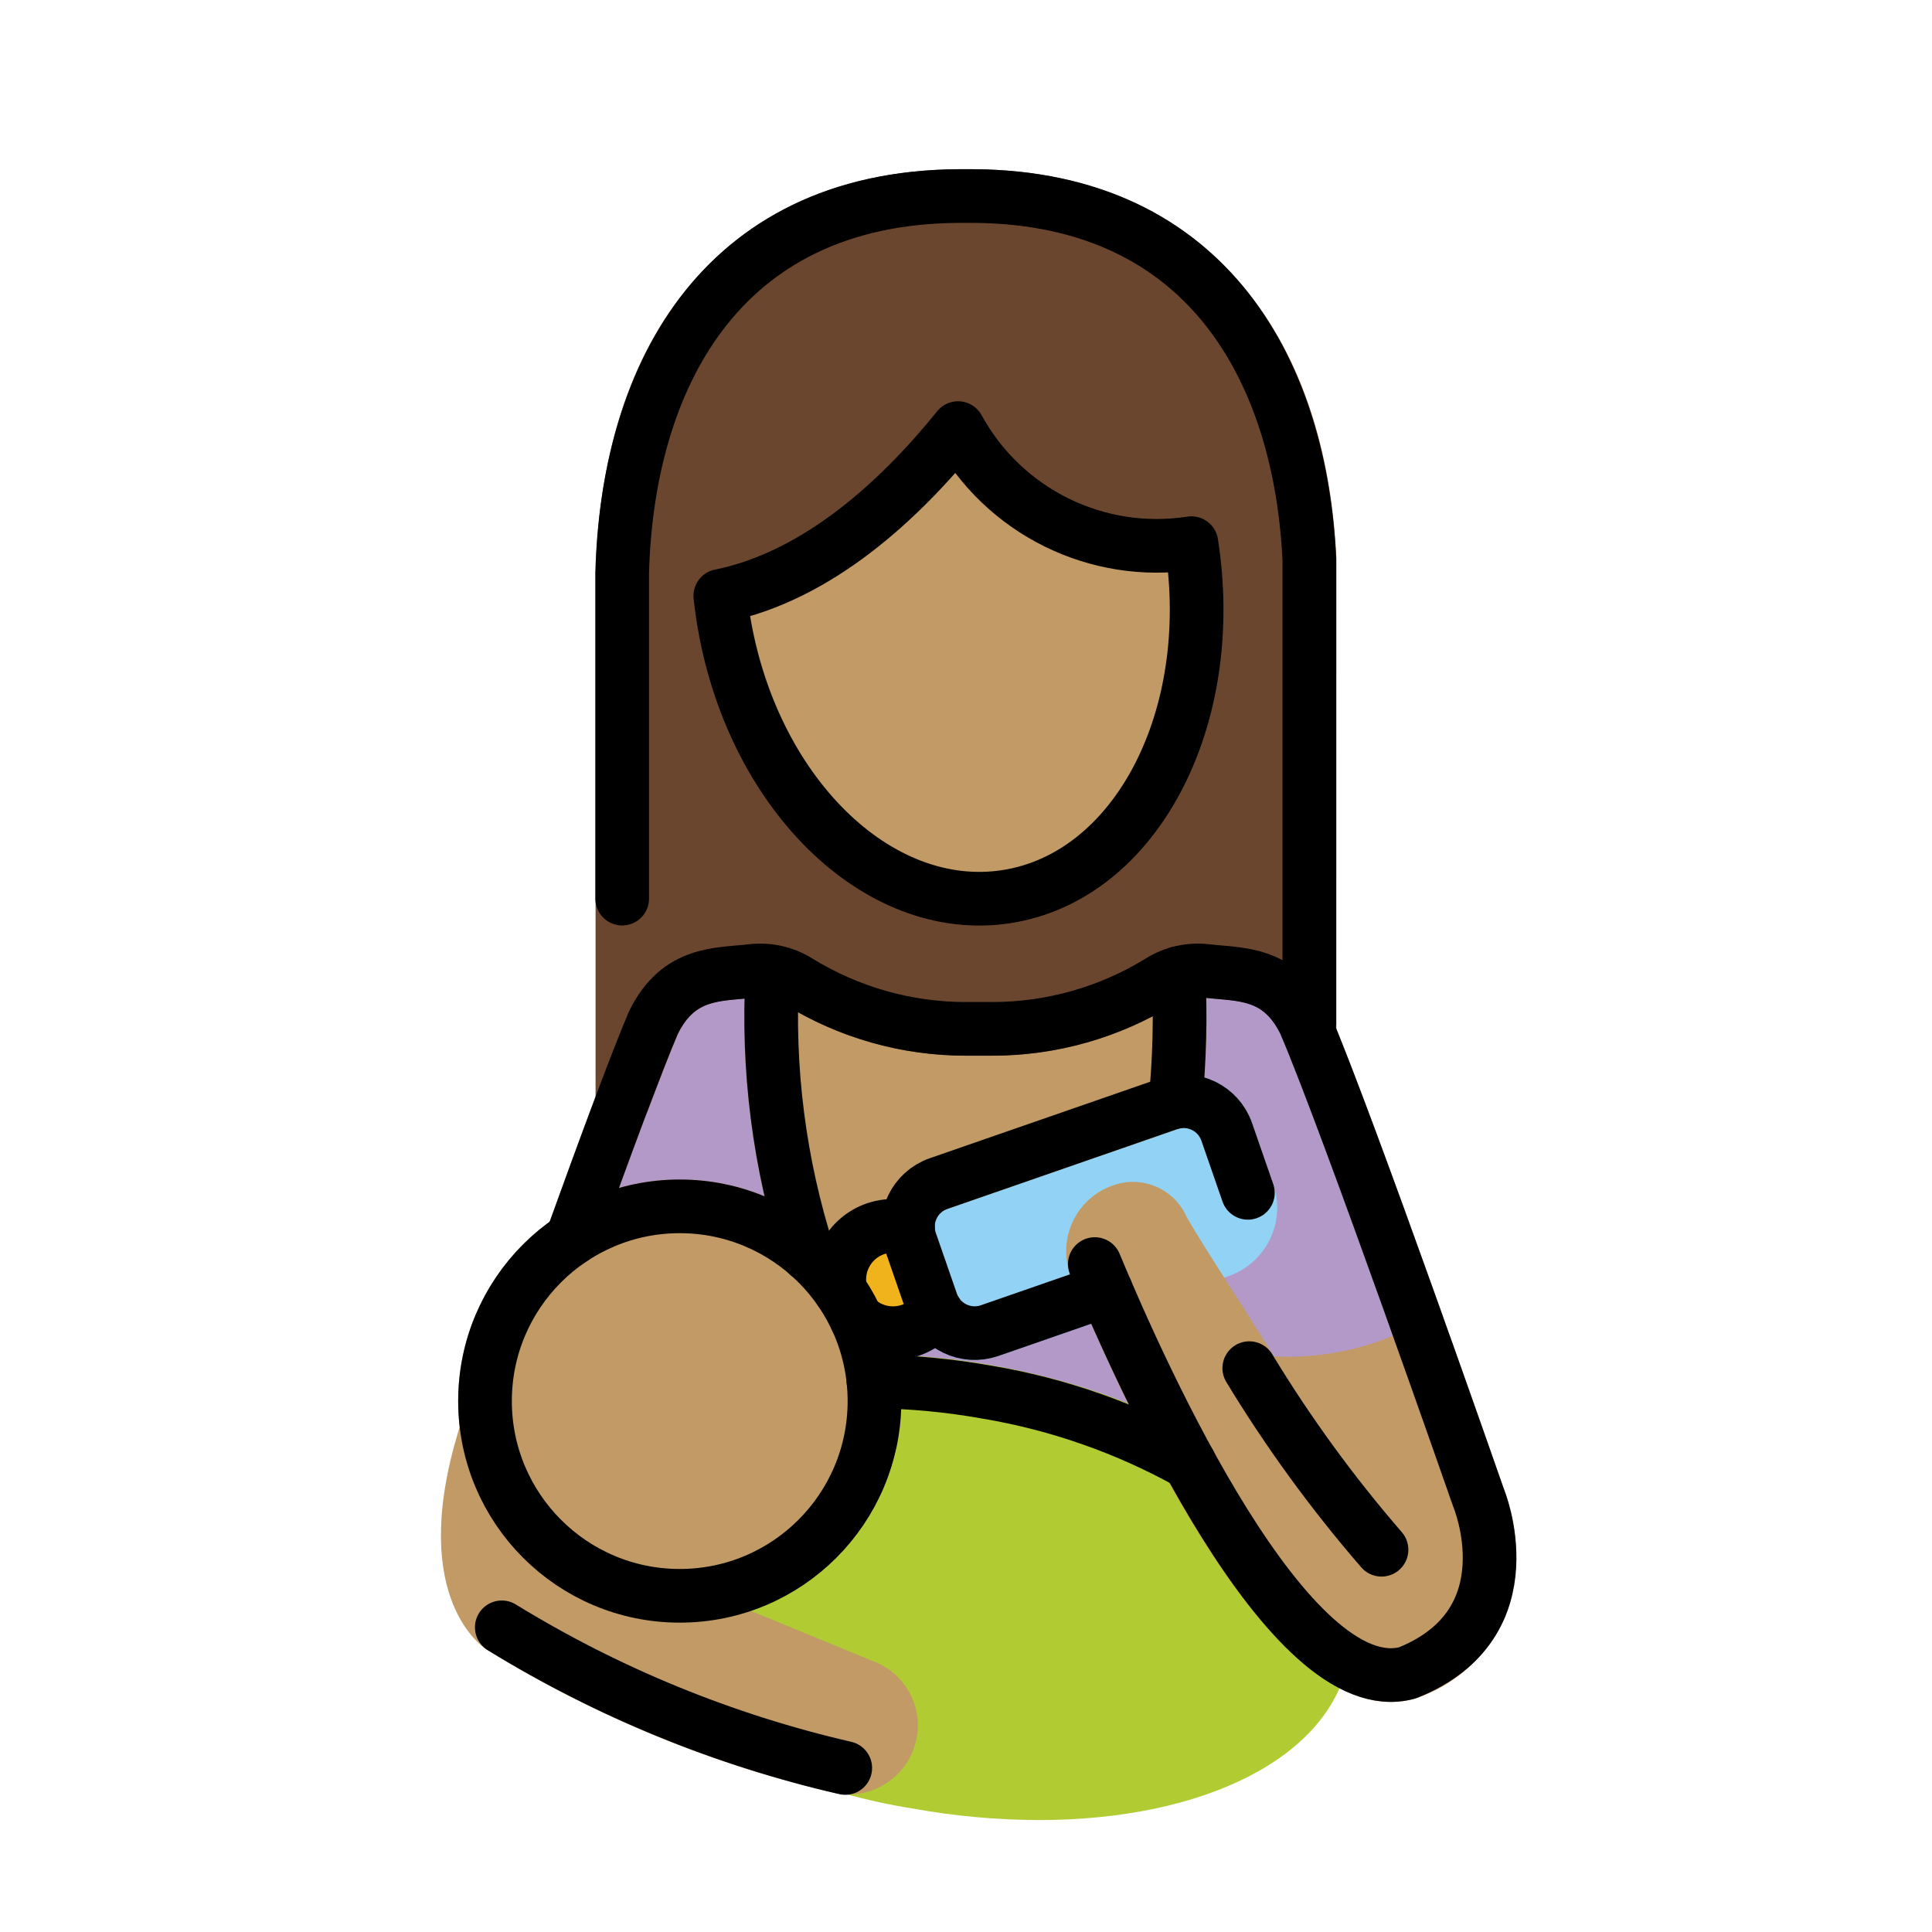
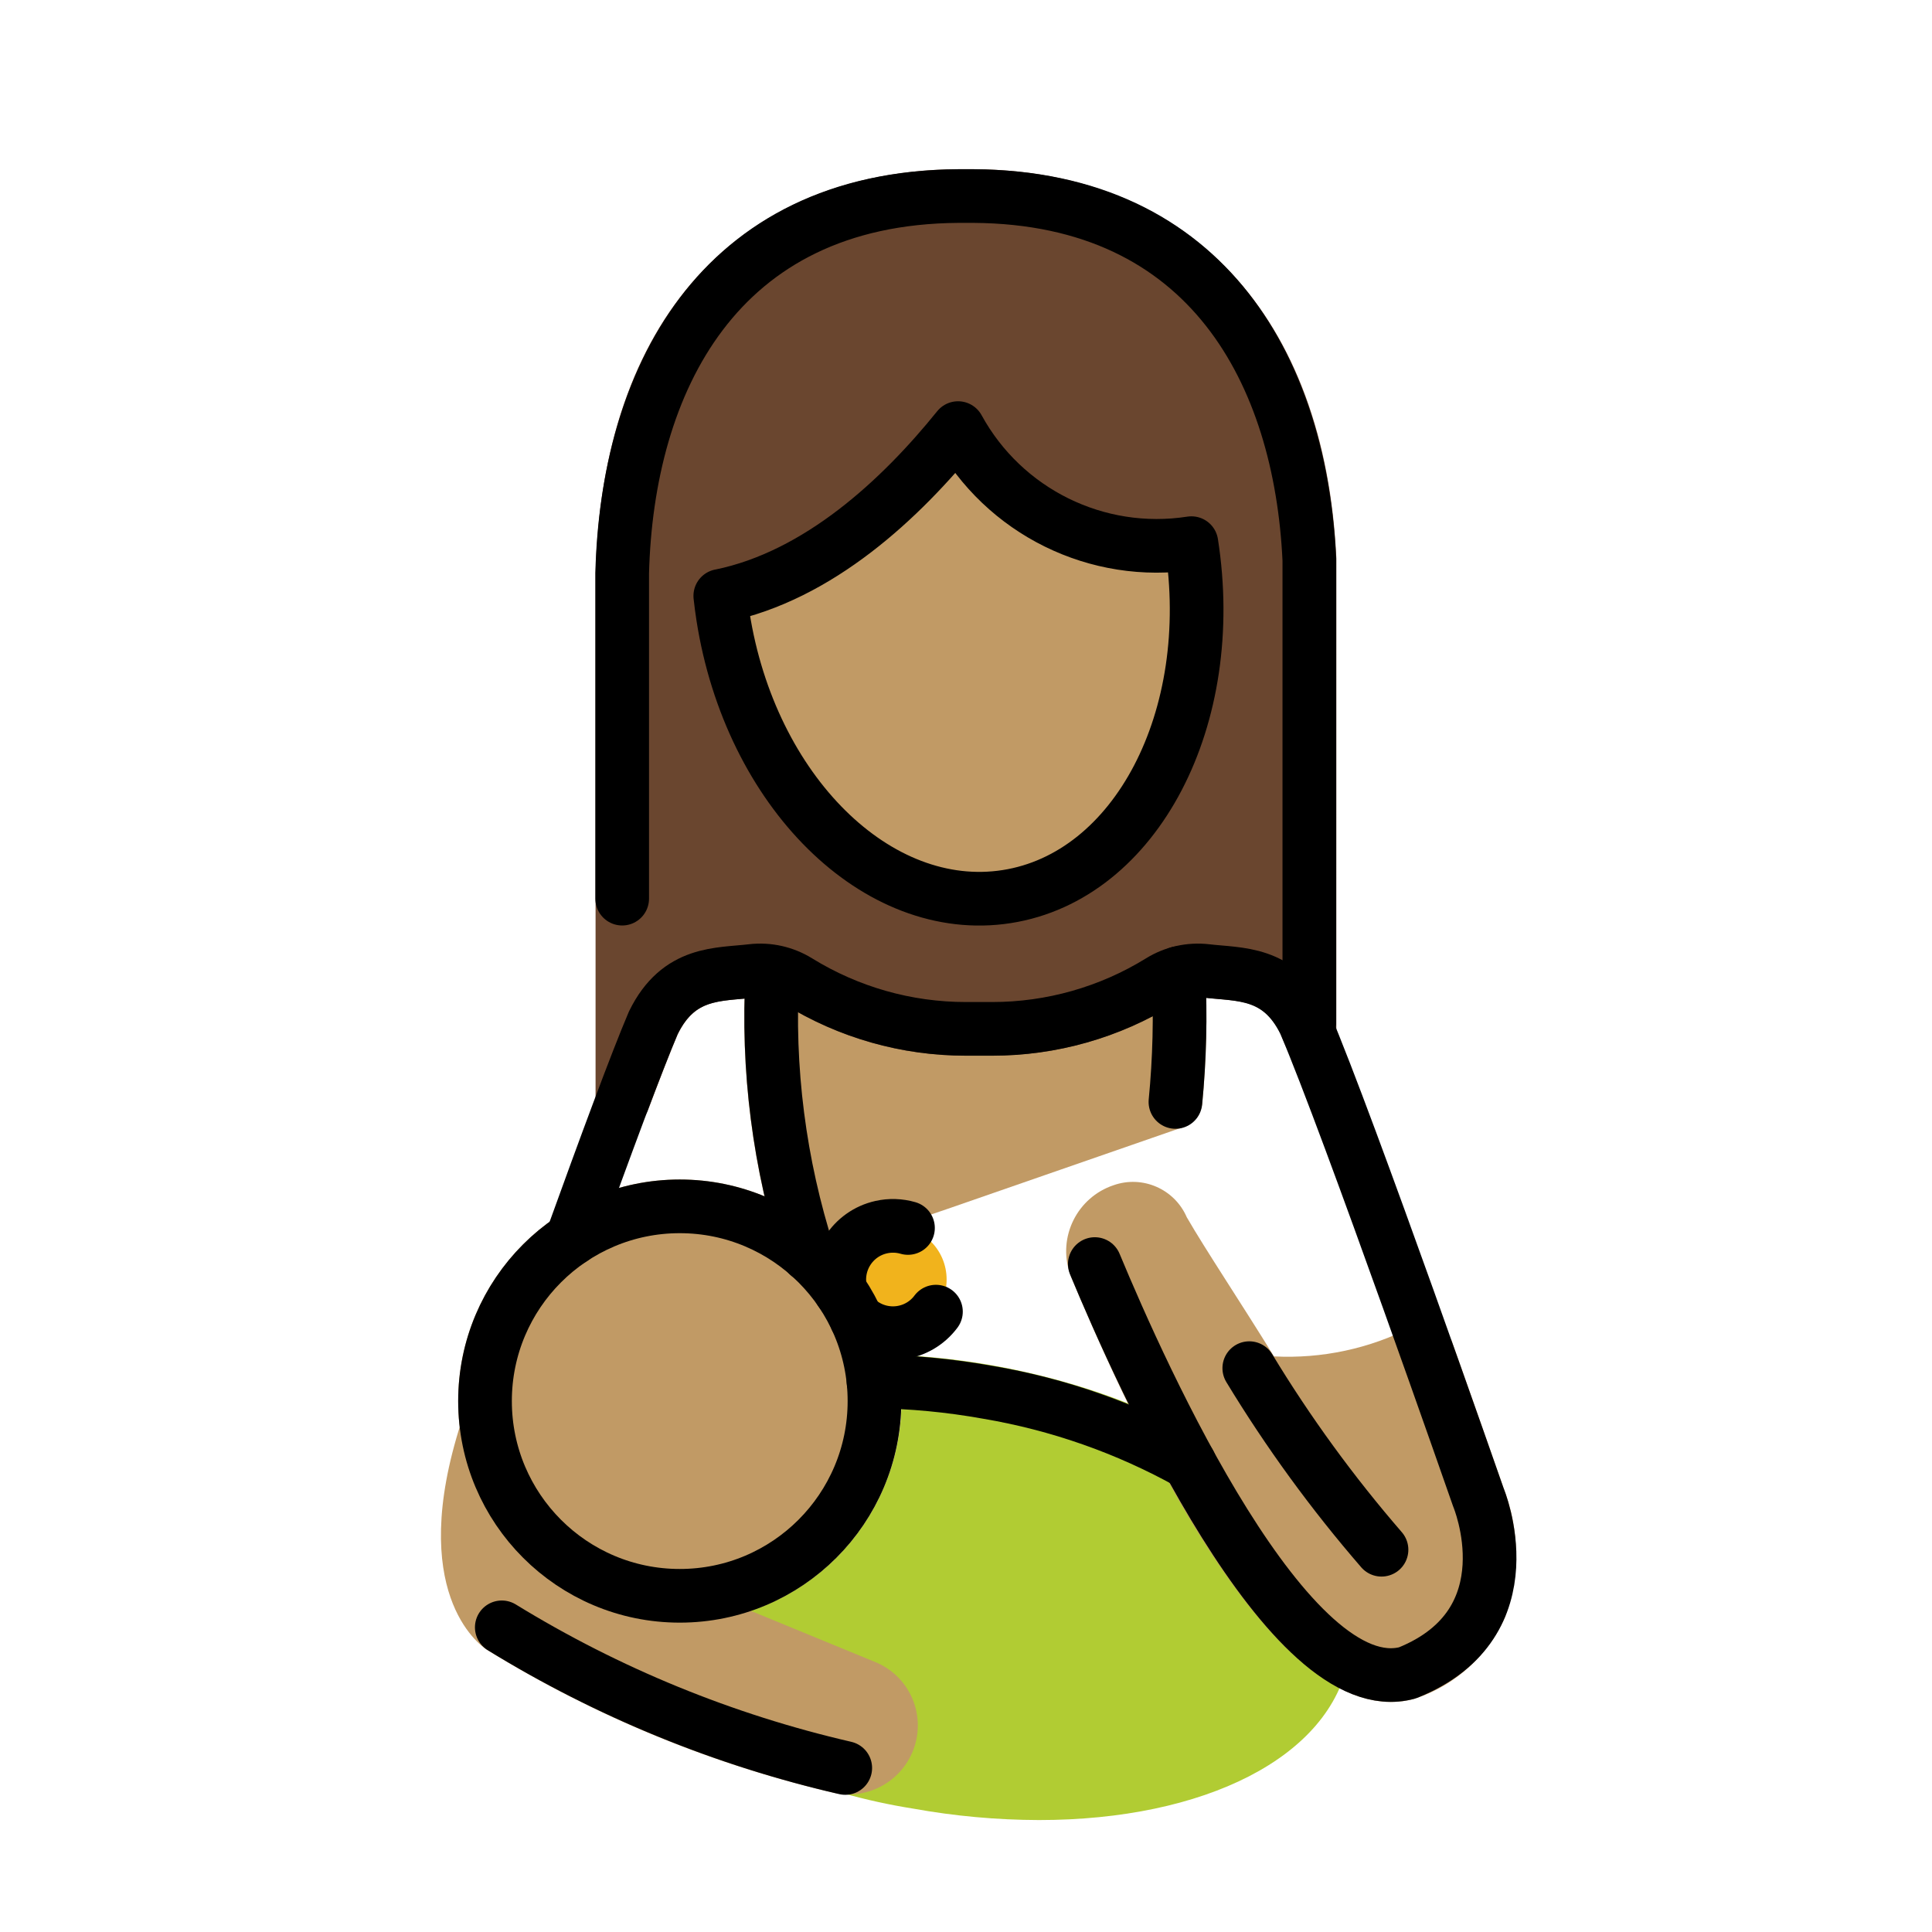
<svg xmlns="http://www.w3.org/2000/svg" id="emoji" viewBox="0 0 72 72" version="1.1">
  <g id="color">
-     <path fill="#B399C8" d="M41.009,54.004H28.746c-0.251,0-0.492-0.094-0.676-0.264l-7.431-6.834 c-0.297-0.273-0.401-0.697-0.264-1.076c1.478-4.095,2.505-6.824,3.055-8.111c0.718-1.56,2.301-2.539,4.018-2.484 c0.156-0.014,0.31-0.026,0.461-0.045c0.821-0.093,1.649,0.091,2.353,0.523c1.714,1.071,3.696,1.636,5.717,1.63 h0.996c2.025-0.014,4.008-0.578,5.738-1.631c0.705-0.431,1.533-0.615,2.353-0.522 c0.15,0.018,0.305,0.031,0.46,0.045c1.699-0.06,3.271,0.899,3.996,2.437c1.014,2.368,3.119,8.196,4.712,12.678 c0.185,0.52-0.087,1.092-0.608,1.277c-0.049,0.017-0.099,0.031-0.149,0.04l-12.283,2.32 C41.134,53.998,41.071,54.004,41.009,54.004z" />
    <path fill="#B1CC33" d="M36.978,50.883c-1.179-0.208-2.371-0.338-3.567-0.389c0.949,4.452-1.892,8.83-6.344,9.778 c-2.089,0.445-4.268,0.062-6.08-1.069c0.666,1.659,1.791,3.094,3.244,4.135c2.899,2.112,6.259,3.504,9.802,4.064 c1.546,0.279,3.114,0.422,4.686,0.426c6.14,0,10.884-2.328,11.549-6.054C51.092,57.143,45.254,52.359,36.978,50.883 z" />
-     <path fill="#92D3F5" d="M36.323,50.684c-1.149-0-2.172-0.727-2.55-1.812l-0.79-2.275 c-0.486-1.406,0.258-2.94,1.662-3.431l8.583-2.979c1.406-0.488,2.941,0.256,3.431,1.661l0.79,2.277 c0.486,1.406-0.257,2.94-1.662,3.43l-8.583,2.98C36.921,50.633,36.623,50.684,36.323,50.684z" />
    <circle cx="33.278" cy="47.683" r="2" fill="#F1B31C" />
  </g>
  <g id="skin">
    <path fill="#c19a65" d="M25.332,60.471c-4.56,0-8.257-3.697-8.257-8.257s3.697-8.257,8.257-8.257 c4.56,0,8.257,3.697,8.257,8.257c0,0,0,0,0,0C33.584,56.772,29.89,60.465,25.332,60.471z" />
    <path fill="#c19a65" d="M56.039,55.471c0,0-0.842-2.415-1.942-5.509c-0.016-0.03-0.034-0.06-0.053-0.088 c-0.01-0.033-0.022-0.066-0.036-0.098c-0.018-0.029-0.047-0.045-0.067-0.072 c-0.039-0.052-0.084-0.1-0.133-0.144c-0.048-0.044-0.101-0.082-0.157-0.115 c-0.052-0.03-0.106-0.055-0.163-0.075c-0.062-0.023-0.127-0.04-0.192-0.049c-0.06-0.008-0.12-0.011-0.18-0.008 c-0.068,0.002-0.135,0.012-0.201,0.029c-0.032,0.003-0.064,0.007-0.095,0.014c-0.03,0.016-0.06,0.034-0.088,0.053 c-0.033,0.01-0.066,0.022-0.098,0.036c-1.592,0.815-3.37,1.196-5.156,1.104c-1.247-2.023-2.547-3.968-3.251-5.187 c-0.455-1.051-1.645-1.572-2.726-1.193c-1.357,0.455-2.088,1.924-1.633,3.281 c0.02,0.059,0.042,0.117,0.066,0.175c3.069,7.354,7.545,15.802,11.905,15.802c0.295,0,0.589-0.04,0.874-0.117 c0.018-0.005,0.031-0.019,0.049-0.025c0.02-0.007,0.04-0.004,0.06-0.012c1.46-0.508,2.644-1.599,3.27-3.013 C56.651,58.709,56.632,57.009,56.039,55.471z" />
    <path fill="#c19a65" d="M32.612,61.937l-8.995-3.699c-0.018-0.008-0.038-0.004-0.056-0.011 c-0.013-0.005-0.023-0.015-0.036-0.019c-2.322-0.705-4.03-2.685-4.385-5.086 c-0.011-0.041-0.025-0.08-0.042-0.119c-0.017-0.077-0.043-0.151-0.078-0.222 c-0.036-0.057-0.077-0.11-0.124-0.158c-0.084-0.122-0.206-0.213-0.347-0.259c-0.028-0.018-0.058-0.035-0.088-0.05 c-0.006-0.002-0.013,0-0.019-0.002c-0.078-0.019-0.158-0.028-0.238-0.027c-0.055-0.007-0.11-0.009-0.165-0.007 c-0.011,0.001-0.021-0.003-0.031-0.001c-0.051,0.013-0.1,0.031-0.148,0.053 c-0.065,0.016-0.127,0.038-0.188,0.067c-0.103,0.074-0.201,0.155-0.292,0.244 c-0.046,0.063-0.084,0.13-0.114,0.202c-0.024,0.037-0.046,0.075-0.065,0.115 c-0.006,0.018-0.009,0.033-0.015,0.051l-0.003,0.01c-2.025,6.29,0.658,8.263,0.95,8.454 c3.969,2.453,8.308,4.249,12.85,5.317c1.321,0.342,2.68-0.406,3.099-1.705 C34.491,63.81,33.85,62.438,32.612,61.937z" />
    <path fill="#c19a65" d="M26.843,22.207c0.028,0.254,0.061,0.51,0.101,0.766c1.02,6.52,5.755,11.194,10.575,10.44 S45.42,26.762,44.4,20.242c-3.512,0.544-6.989-1.171-8.696-4.288c-2.131,2.643-5.195,5.506-8.852,6.253" />
    <path fill="#c19a65" d="M35.302,45.055l8.581-2.978c0.035-0.012,0.07-0.022,0.106-0.028 c0.028-0.005,0.048-0.023,0.075-0.03c0.123-0.036,0.238-0.092,0.342-0.167c0.055-0.044,0.105-0.093,0.15-0.148 c0.036-0.04,0.069-0.082,0.098-0.127c0.033-0.059,0.06-0.121,0.08-0.185c0.022-0.055,0.038-0.113,0.049-0.171 c0.003-0.021,0.015-0.037,0.017-0.059c0.16-1.647,0.2-3.303,0.119-4.956c-0.025-0.069-0.037-0.142-0.036-0.216 c-0.013-0.029-0.028-0.058-0.045-0.086c-0.051-0.12-0.122-0.231-0.211-0.327c-0.041-0.04-0.085-0.077-0.132-0.11 c-0.054-0.04-0.113-0.074-0.174-0.102c-0.118-0.049-0.243-0.078-0.37-0.085c-0.031-0.001-0.059-0.015-0.09-0.013 c-0.035,0.007-0.069,0.016-0.102,0.027c-0.038,0.001-0.075,0.003-0.113,0.008 c-0.328,0.094-0.642,0.232-0.934,0.409c-1.73,1.053-3.713,1.617-5.738,1.631H35.979 c-2.021,0.006-4.003-0.559-5.717-1.63c-0.396-0.243-0.834-0.41-1.292-0.491c-0.451-0.077-0.896,0.167-1.072,0.59 c-0.008,0.016-0.012,0.033-0.019,0.049c-0.028,0.055-0.05,0.112-0.067,0.171c-0.005,0.026,0.004,0.05,0.002,0.076 c-0.011,0.033-0.019,0.066-0.026,0.1c-0.216,3.697,0.261,7.402,1.407,10.923L35.302,45.055z" />
  </g>
  <g id="hair">
    <path fill="#6a462f" d="M49.803,20.823c-0.419-9.035-5.466-14.462-13.507-14.517h-0.581 c-8.227,0.056-13.282,5.674-13.52,15.056v19.709c0,0.007,0.004,0.012,0.004,0.019 c0.006,0.079,0.022,0.157,0.047,0.232c0.008,0.051,0.02,0.1,0.035,0.149c0.03,0.055,0.065,0.107,0.104,0.155 c0.032,0.057,0.07,0.11,0.113,0.159c0.039,0.03,0.079,0.058,0.122,0.082c0.063,0.051,0.133,0.095,0.206,0.129 c0.006,0.002,0.01,0.008,0.016,0.01c0.226,0.088,0.477,0.086,0.701-0.006c0.035-0.014,0.068-0.03,0.101-0.049 c0.072-0.037,0.139-0.082,0.2-0.135c0.03-0.024,0.058-0.05,0.084-0.078c0.058-0.065,0.107-0.138,0.145-0.216 c0.015-0.028,0.034-0.052,0.046-0.082c0.003-0.007,0.008-0.011,0.01-0.018c0.499-1.324,0.885-2.307,1.125-2.872 c0.573-1.169,1.289-1.23,2.373-1.325c0.178-0.016,0.352-0.03,0.523-0.051c0.376-0.043,0.756,0.044,1.076,0.245 c2.035,1.264,4.385,1.93,6.78,1.922h0.953c2.402,0.006,4.758-0.66,6.801-1.923 c0.321-0.201,0.7-0.287,1.076-0.244c0.171,0.02,0.346,0.035,0.523,0.051c1.084,0.095,1.8,0.156,2.351,1.273 l0.165,0.398l0.003,0.005c0.051,0.122,0.125,0.232,0.218,0.325c0.008,0.008,0.02,0.011,0.028,0.019 c0.183,0.17,0.422,0.266,0.672,0.271l0.004,0.001c0.126-0.026,0.252-0.051,0.379-0.074l0.005-0.003 c0.121-0.05,0.232-0.124,0.325-0.217c0.021-0.028,0.04-0.056,0.058-0.086c0.063-0.07,0.115-0.149,0.156-0.233 c0.05-0.121,0.076-0.251,0.077-0.382l0.001-0.004L49.803,20.823z M37.52,33.414 c-4.82,0.754-9.555-3.92-10.575-10.44c-0.04-0.257-0.074-0.512-0.101-0.766l0.009-0.001 c3.658-0.746,6.721-3.61,8.852-6.253c1.707,3.118,5.183,4.832,8.696,4.288 C45.42,26.762,42.34,32.66,37.52,33.414z" />
  </g>
  <g id="line">
    <path fill="none" stroke="#000000" stroke-linecap="round" stroke-linejoin="round" stroke-width="2" d="M26.843,22.207 c0.028,0.254,0.061,0.51,0.101,0.766c1.02,6.52,5.755,11.194,10.575,10.44S45.42,26.762,44.4,20.242 c-3.512,0.544-6.989-1.171-8.696-4.288c-2.131,2.643-5.195,5.506-8.852,6.253" />
    <path fill="none" stroke="#000000" stroke-linecap="round" stroke-linejoin="round" stroke-width="2" d="M48.795,38.111V20.869 c-0.32-6.908-3.699-13.503-12.508-13.563h-0.574c-9.018,0.061-12.346,6.972-12.526,14.056V33.49" />
    <path fill="none" stroke="#000000" stroke-linecap="round" stroke-linejoin="round" stroke-width="2" d="M43.805,41.066 c0.155-1.595,0.194-3.2,0.117-4.801" />
    <path fill="none" stroke="#000000" stroke-linecap="round" stroke-linejoin="round" stroke-width="2" d="M28.785,36.265 c-0.201,3.557,0.255,7.12,1.345,10.512" />
    <path fill="none" stroke="#000000" stroke-linecap="round" stroke-linejoin="round" stroke-width="2" d="M21.315,46.17 c1.232-3.416,2.414-6.607,3.034-8.059c0.944-1.924,2.432-1.78,3.676-1.928c0.598-0.069,1.202,0.066,1.715,0.383 c1.881,1.162,4.048,1.778,6.259,1.777h0.975c2.211,0,4.378-0.615,6.259-1.777 c0.512-0.317,1.117-0.451,1.715-0.383c1.244,0.148,2.733,0.004,3.676,1.928c1.65,3.86,6.47,17.688,6.47,17.688 s1.966,4.681-2.619,6.534l-0.026,0.01c-4.399,1.191-9.874-10.963-11.649-15.235" />
    <circle cx="25.332" cy="52.214" r="7.257" fill="none" stroke="#000000" stroke-linecap="round" stroke-linejoin="round" stroke-width="2" />
    <path fill="none" stroke="#000000" stroke-linecap="round" stroke-linejoin="round" stroke-width="2" d="M18.7,60.646 c3.955,2.429,8.278,4.199,12.8,5.241" />
-     <path fill="none" stroke="#000000" stroke-linecap="round" stroke-linejoin="round" stroke-width="2" d="M41.214,48.084 L36.876,49.59c-0.884,0.304-1.849-0.163-2.158-1.046l-0.79-2.276c-0.304-0.884,0.163-1.849,1.046-2.158 l8.583-2.979c0.884-0.304,1.849,0.163,2.158,1.046l0.79,2.276" />
    <path fill="none" stroke="#000000" stroke-linecap="round" stroke-linejoin="round" stroke-width="2" d="M32.552,51.481 c1.425,0.017,2.847,0.152,4.25,0.404c2.641,0.446,5.186,1.339,7.526,2.641" />
    <path fill="none" stroke="#000000" stroke-linecap="round" stroke-linejoin="round" stroke-width="2" d="M46.557,50.987 c1.449,2.39,3.098,4.654,4.928,6.767" />
    <path fill="none" stroke="#000000" stroke-linecap="round" stroke-linejoin="round" stroke-width="2" d="M31.326,48.122 c-0.241-1.079,0.437-2.149,1.516-2.39c0.329-0.074,0.672-0.063,0.996,0.031" />
    <path fill="none" stroke="#000000" stroke-linecap="round" stroke-linejoin="round" stroke-width="2" d="M34.88,48.881 c-0.661,0.885-1.915,1.066-2.799,0.404c-0.06-0.045-0.118-0.093-0.173-0.145" />
  </g>
</svg>